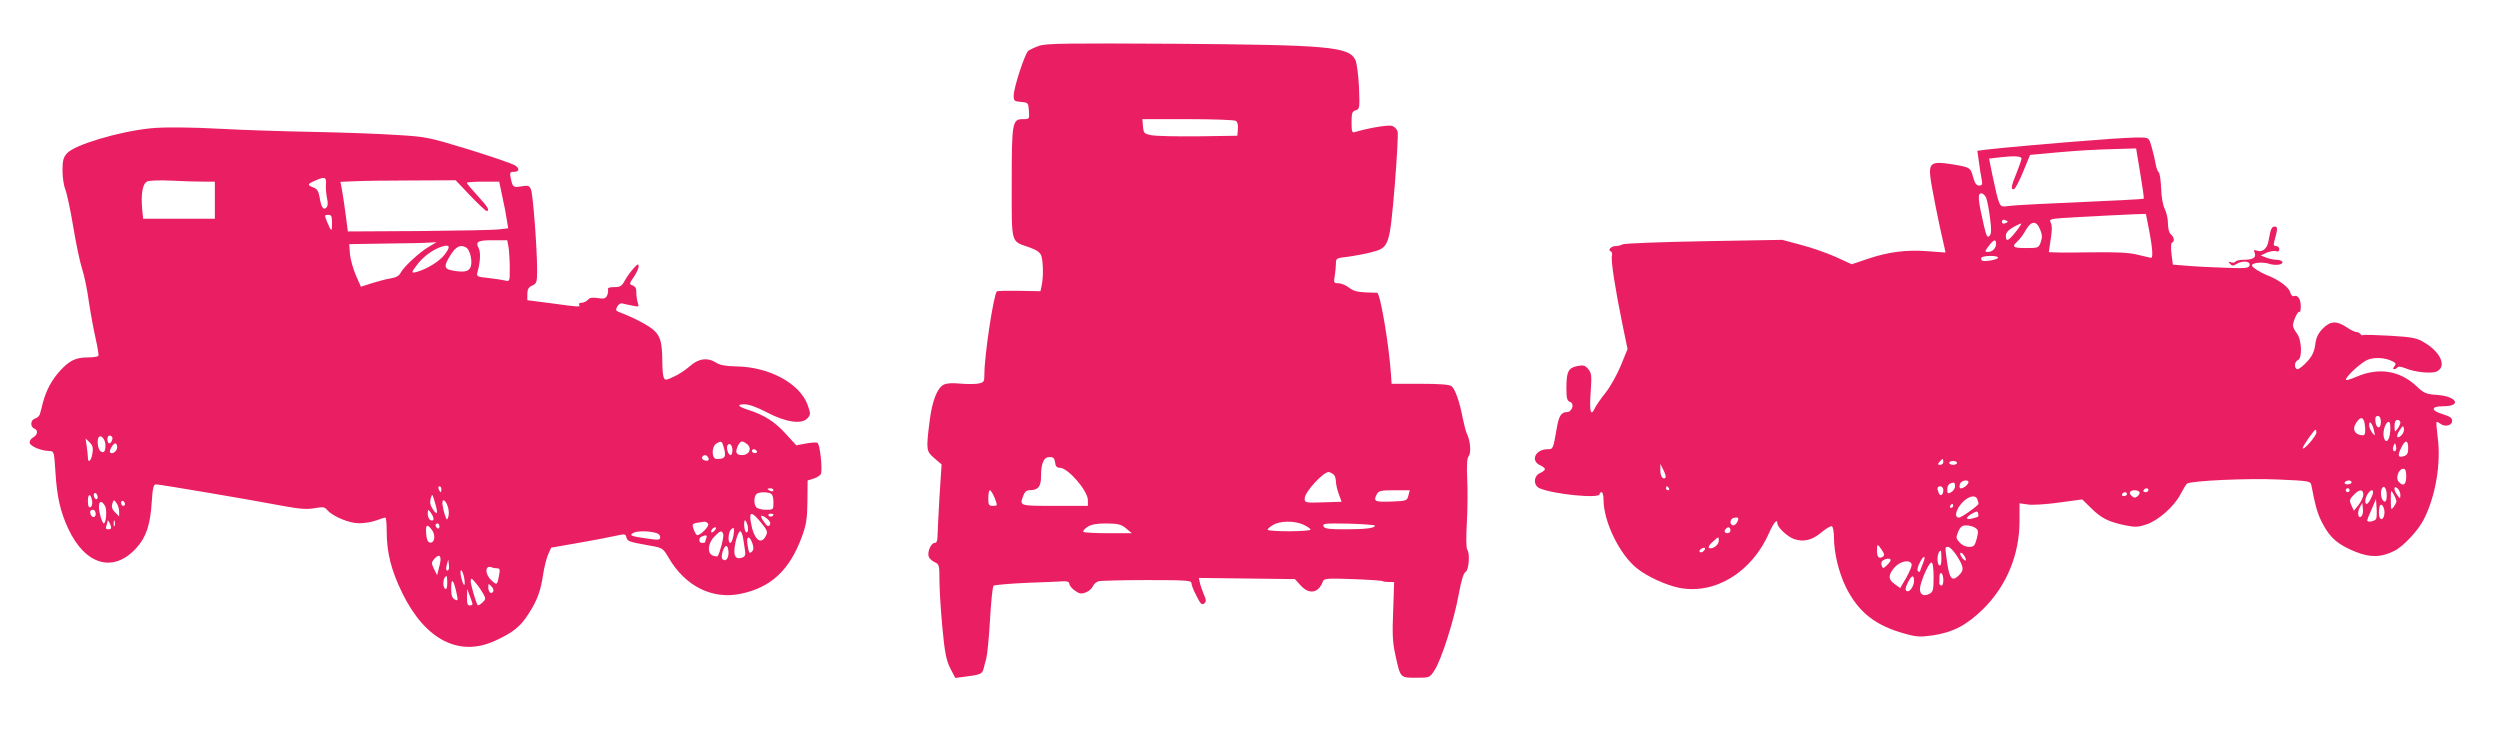
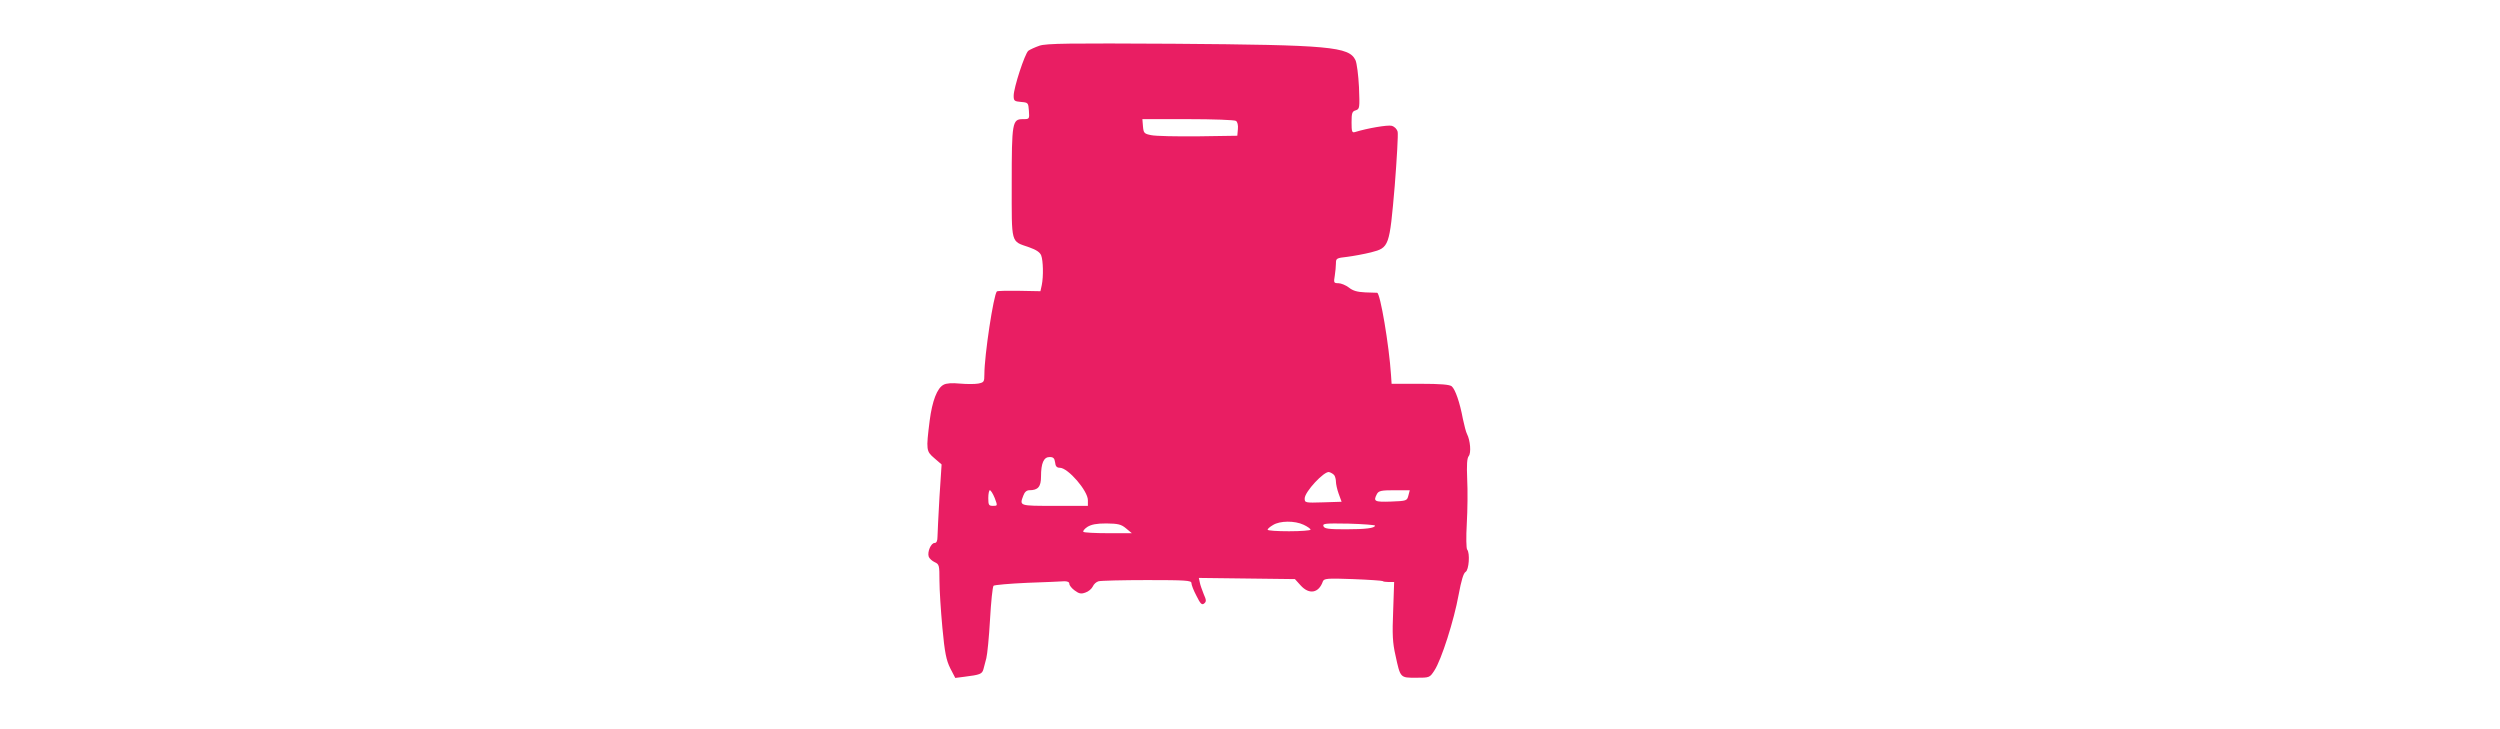
<svg xmlns="http://www.w3.org/2000/svg" version="1.0" width="1280pt" height="373pt" viewBox="0 0 1280 373" preserveAspectRatio="xMidYMid meet">
  <g transform="translate(0,373) scale(0.1,-0.1)" fill="#e91e63" stroke="none">
    <path d="M5322 3496 c-23 -8 -49 -20 -57 -26 -18 -15 -75 -189 -75 -230 0 -26 3 -29 38 -32 36 -3 37 -4 40 -45 3 -43 3 -43 -31 -43 -54 0 -57 -16 -57 -329 0 -316 -6 -294 89 -327 37 -13 56 -26 62 -42 10 -27 12 -106 3 -151 l-7 -32 -108 2 c-60 1 -111 0 -115 -3 -17 -18 -64 -327 -64 -425 0 -38 -2 -41 -32 -47 -17 -3 -59 -3 -93 0 -41 4 -70 2 -84 -6 -33 -17 -58 -83 -71 -183 -19 -152 -18 -157 24 -193 l37 -32 -11 -168 c-5 -93 -10 -184 -10 -201 0 -23 -5 -33 -15 -33 -18 0 -38 -45 -30 -70 3 -9 17 -22 30 -28 24 -11 25 -16 25 -95 0 -46 7 -154 15 -241 12 -129 20 -166 40 -207 l26 -50 47 6 c80 10 90 14 97 38 3 12 10 38 15 57 5 19 14 109 19 199 5 89 13 167 18 172 4 4 82 11 173 15 91 3 176 7 190 8 15 0 25 -4 25 -13 0 -8 12 -23 27 -34 23 -17 33 -19 55 -11 16 5 32 19 38 31 5 12 18 24 30 27 11 3 122 6 248 6 197 0 227 -2 227 -15 0 -9 11 -38 26 -66 20 -41 28 -48 39 -39 12 10 12 17 -2 48 -8 21 -18 47 -20 60 l-5 23 246 -3 246 -3 29 -32 c44 -49 93 -40 114 20 6 15 20 17 154 12 81 -3 149 -8 152 -10 2 -3 17 -5 32 -5 l27 0 -5 -148 c-5 -120 -3 -163 12 -228 25 -116 24 -114 105 -114 69 0 70 0 94 37 36 54 101 259 124 387 14 75 25 112 36 118 17 10 23 96 8 114 -5 5 -6 65 -2 134 4 69 5 171 2 227 -3 74 -1 107 8 118 13 16 8 80 -9 113 -5 9 -14 44 -21 77 -16 86 -39 151 -57 167 -11 9 -56 13 -162 13 l-146 0 -3 45 c-10 153 -55 419 -71 421 -3 0 -31 1 -61 2 -41 2 -63 8 -84 25 -16 12 -40 22 -54 22 -23 0 -24 3 -18 38 3 20 6 49 6 64 0 25 3 27 58 33 31 4 86 14 122 23 93 24 94 29 121 340 11 139 18 264 15 277 -4 15 -16 27 -31 31 -20 5 -122 -12 -187 -32 -16 -5 -18 2 -18 50 0 47 3 56 21 61 21 7 21 12 17 119 -3 61 -11 123 -18 138 -33 69 -130 78 -930 84 -537 3 -652 2 -688 -10z m1006 -385 c8 -5 12 -22 10 -42 l-3 -34 -201 -3 c-110 -1 -218 1 -240 6 -36 7 -39 11 -42 45 l-3 37 233 0 c128 0 239 -4 246 -9z m-926 -1748 c2 -21 9 -28 25 -28 42 -1 143 -118 143 -166 l0 -29 -170 0 c-184 0 -181 -1 -160 54 6 17 17 26 30 26 45 0 60 18 60 70 0 69 14 100 44 100 19 0 25 -6 28 -27z m1430 -67 c4 -6 8 -21 8 -32 0 -12 6 -40 14 -62 l15 -41 -95 -3 c-92 -3 -94 -2 -94 20 0 34 100 141 125 135 11 -3 23 -11 27 -17z m-1739 -116 c15 -40 15 -40 -9 -40 -21 0 -24 4 -24 40 0 22 4 40 8 40 5 0 16 -18 25 -40z m2118 13 c-7 -27 -9 -28 -89 -31 -85 -3 -92 1 -72 39 9 16 22 19 89 19 l79 0 -7 -27z m-536 -150 c19 -9 35 -20 35 -25 0 -4 -49 -8 -110 -8 -60 0 -110 3 -110 8 0 4 12 15 28 24 35 22 111 23 157 1z m-910 -18 l30 -25 -121 0 c-66 0 -124 3 -127 7 -4 3 5 15 20 25 21 13 47 18 98 18 59 -1 75 -4 100 -25z m1275 14 c0 -13 -47 -19 -151 -19 -88 0 -108 3 -113 16 -5 14 9 15 129 13 74 -2 135 -7 135 -10z" />
-     <path d="M770 3073 c-164 -17 -390 -85 -427 -128 -19 -21 -23 -38 -23 -89 0 -35 7 -79 15 -98 8 -20 26 -105 40 -189 14 -85 34 -181 45 -214 11 -33 27 -109 35 -170 9 -60 25 -146 35 -190 10 -44 16 -83 14 -87 -3 -4 -28 -8 -55 -8 -61 0 -94 -16 -142 -69 -43 -47 -70 -99 -87 -161 -6 -25 -13 -52 -16 -61 -3 -9 -14 -19 -24 -22 -24 -6 -27 -42 -5 -51 22 -8 18 -33 -6 -46 -11 -6 -19 -19 -17 -27 3 -18 58 -41 99 -42 26 -1 26 -1 33 -111 8 -126 25 -199 65 -286 87 -187 231 -229 348 -101 51 55 73 120 80 239 5 72 9 88 22 88 19 0 486 -79 648 -110 87 -16 124 -19 163 -12 44 8 52 7 67 -11 29 -32 113 -67 163 -66 25 0 63 6 85 14 22 8 43 15 48 15 4 0 7 -33 7 -72 0 -110 24 -201 81 -317 117 -237 290 -326 473 -242 92 42 131 73 172 138 44 67 63 119 75 203 5 35 17 81 25 100 l16 36 137 24 c75 13 160 29 190 36 50 11 54 11 58 -7 6 -21 12 -23 117 -42 69 -12 70 -13 99 -62 85 -146 223 -216 370 -185 154 32 249 120 312 290 23 63 28 92 29 182 l1 108 32 10 c17 6 33 16 36 23 9 24 -5 156 -18 160 -6 3 -33 1 -60 -4 l-48 -9 -55 60 c-54 60 -109 95 -187 120 -57 18 -66 30 -23 30 23 0 64 -15 114 -41 97 -51 178 -63 208 -31 17 20 17 23 1 69 -40 110 -197 195 -366 197 -53 1 -84 7 -102 19 -44 28 -91 22 -135 -18 -22 -19 -59 -44 -83 -54 -41 -19 -44 -19 -51 -3 -4 9 -7 47 -7 83 -1 93 -9 125 -40 155 -23 24 -104 67 -178 95 -20 7 -22 12 -13 29 7 13 18 19 28 16 9 -2 32 -8 51 -11 32 -7 34 -6 26 16 -4 13 -7 37 -7 52 1 19 -5 30 -18 35 -19 7 -19 9 5 44 14 20 25 45 25 55 -1 14 -6 12 -28 -13 -15 -17 -35 -45 -44 -62 -14 -27 -23 -32 -53 -32 -25 0 -35 -4 -32 -12 2 -7 0 -21 -5 -32 -8 -15 -17 -17 -48 -12 -27 4 -41 2 -50 -9 -7 -8 -21 -15 -32 -15 -10 0 -16 -4 -13 -10 8 -13 4 -13 -141 7 l-124 16 0 32 c0 24 6 34 25 43 23 11 25 17 25 79 0 112 -21 386 -31 412 -9 21 -14 23 -49 17 -43 -7 -45 -5 -55 42 -6 28 -4 32 14 32 30 0 34 16 7 34 -14 8 -120 45 -237 81 -206 63 -218 65 -368 74 -86 6 -284 13 -441 16 -157 3 -359 10 -450 15 -163 9 -302 10 -370 3z m899 -285 c-2 -18 1 -50 5 -71 6 -26 5 -42 -3 -50 -15 -15 -27 2 -35 55 -5 29 -13 41 -31 48 -33 12 -32 18 8 35 50 22 59 19 56 -17z m-627 12 l58 0 0 -95 0 -95 -184 0 -183 0 -5 48 c-7 81 2 132 26 143 11 5 68 7 125 4 57 -3 130 -5 163 -5z m1366 -72 c41 -43 79 -78 83 -78 19 0 7 21 -46 78 -30 33 -55 62 -55 66 0 3 37 6 83 6 l83 0 16 -77 c10 -43 20 -97 23 -120 l7 -42 -44 -5 c-24 -4 -208 -7 -410 -9 l-367 -2 -11 85 c-6 47 -15 104 -19 127 l-8 42 71 3 c39 2 172 4 295 4 l224 1 75 -79z m-708 -140 c0 -47 -3 -47 -25 5 -15 36 -14 37 5 37 17 0 20 -7 20 -42z m904 -125 c3 -21 6 -69 6 -107 0 -68 0 -68 -25 -62 -13 3 -52 9 -86 13 -55 5 -60 8 -55 27 15 52 18 104 7 125 -18 34 -5 41 73 41 l73 0 7 -37z m-409 3 c-48 -28 -128 -102 -144 -133 -7 -15 -24 -24 -49 -28 -20 -3 -63 -14 -95 -24 l-59 -19 -25 56 c-14 32 -28 81 -31 109 l-4 53 188 3 c104 1 205 3 224 5 l35 2 -40 -24z m81 -40 c-25 -33 -86 -71 -138 -87 -35 -10 -35 -6 2 41 33 42 84 77 128 89 36 10 39 -3 8 -43z m112 36 c19 -13 32 -70 22 -98 -10 -26 -36 -30 -99 -18 -38 8 -39 24 -3 80 27 43 51 54 80 36z m-1848 -1012 c0 -33 -9 -43 -27 -29 -13 12 -18 61 -6 72 12 12 33 -15 33 -43z m33 44 c8 -8 -3 -34 -14 -34 -5 0 -9 9 -9 20 0 19 11 26 23 14z m-100 -87 c-6 -37 -23 -52 -23 -19 0 9 -3 35 -6 57 l-6 40 21 -20 c16 -16 19 -28 14 -58z m3235 24 c10 -42 4 -51 -39 -51 -26 0 -27 64 -1 79 26 16 29 14 40 -28z m116 26 c28 -21 13 -57 -25 -57 -31 0 -37 16 -19 51 13 23 20 24 44 6z m-3224 -17 c0 -20 -25 -38 -36 -27 -8 7 15 47 26 47 6 0 10 -9 10 -20z m3150 -16 c0 -13 -4 -24 -9 -24 -13 0 -24 37 -16 50 10 16 25 1 25 -26z m125 -4 c3 -5 -1 -10 -9 -10 -9 0 -16 5 -16 10 0 6 4 10 9 10 6 0 13 -4 16 -10z m-250 -31 c10 -15 -1 -23 -20 -15 -9 3 -13 10 -10 16 8 13 22 13 30 -1z m-1365 -164 c0 -8 -2 -15 -4 -15 -2 0 -6 7 -10 15 -3 8 -1 15 4 15 6 0 10 -7 10 -15z m1700 -5 c0 -5 -7 -7 -15 -4 -8 4 -15 8 -15 10 0 2 7 4 15 4 8 0 15 -4 15 -10z m-3460 -36 c0 -8 -4 -12 -10 -9 -5 3 -10 13 -10 21 0 8 5 12 10 9 6 -3 10 -13 10 -21z m3444 20 c11 -4 16 -19 16 -45 0 -39 0 -39 -39 -39 -21 0 -43 6 -49 13 -14 16 -12 59 3 69 12 9 48 10 69 2z m-3472 -43 c2 -13 -3 -26 -9 -28 -9 -3 -13 7 -13 33 0 41 17 37 22 -5z m1765 -56 c-2 -5 -12 3 -21 18 -13 19 -16 35 -11 54 8 27 8 27 21 -17 8 -25 13 -49 11 -55z m-1627 6 l0 -25 -21 21 c-15 15 -19 27 -14 44 7 22 8 22 21 4 8 -10 14 -30 14 -44z m30 38 c0 -5 -4 -9 -10 -9 -5 0 -10 7 -10 16 0 8 5 12 10 9 6 -3 10 -10 10 -16z m1654 -17 c5 -17 5 -39 1 -49 -7 -17 -7 -17 -14 2 -5 11 -11 35 -14 53 -9 44 14 39 27 -6z m-1757 9 c12 -19 7 -91 -6 -91 -4 0 -12 19 -18 42 -16 60 -1 90 24 49z m-47 -42 c0 -24 -23 -21 -28 4 -2 10 3 17 12 17 10 0 16 -9 16 -21z m1730 -26 c0 -7 -6 -10 -15 -7 -8 4 -15 18 -15 33 1 25 1 25 15 7 8 -11 15 -26 15 -33z m1676 -18 c34 -42 36 -48 24 -71 -26 -48 -62 -13 -76 74 -9 55 5 54 52 -3z m64 41 c0 -11 -19 -15 -25 -6 -3 5 1 10 9 10 9 0 16 -2 16 -4z m-31 -23 c14 -12 18 -22 12 -31 -6 -11 -14 -6 -30 17 -25 34 -15 41 18 14z m-3360 -45 c1 -5 -6 -8 -15 -8 -11 0 -14 5 -10 16 3 9 6 21 7 27 0 12 17 -20 18 -35z m18 10 c-3 -7 -5 -2 -5 12 0 14 2 19 5 13 2 -7 2 -19 0 -25z m3243 -16 c0 -13 -4 -20 -10 -17 -5 3 -10 21 -10 38 0 24 3 28 10 17 5 -8 10 -25 10 -38z m-204 26 c7 -11 -38 -58 -56 -58 -4 0 -13 13 -18 29 -11 31 -12 31 55 40 6 0 15 -4 19 -11z m-1376 -14 c0 -8 -4 -12 -10 -9 -5 3 -10 10 -10 16 0 5 5 9 10 9 6 0 10 -7 10 -16z m-38 -18 c20 -28 13 -68 -11 -64 -11 2 -17 16 -19 46 -4 47 5 52 30 18z m1448 -1 c-7 -9 -15 -13 -17 -11 -7 7 7 26 19 26 6 0 6 -6 -2 -15z m95 -29 c-4 -20 -11 -36 -16 -36 -13 0 -11 54 3 68 17 17 20 9 13 -32z m-406 18 c20 -4 31 -12 31 -24 0 -15 -7 -16 -62 -8 -86 12 -97 16 -78 28 17 11 64 13 109 4z m354 -9 c5 -11 -18 -100 -29 -113 -1 -2 -12 -1 -23 3 -31 10 -28 62 6 97 30 32 39 34 46 13z m102 -22 c3 -21 8 -50 10 -65 3 -20 -1 -28 -15 -33 -28 -9 -40 2 -40 33 0 38 19 102 30 102 5 0 12 -17 15 -37z m-189 1 c-3 -9 -6 -18 -6 -20 0 -2 -7 -4 -15 -4 -18 0 -20 26 -2 33 23 10 29 7 23 -9z m237 -28 c6 -19 6 -31 -2 -39 -14 -14 -17 -10 -24 36 -7 45 11 47 26 3z m-123 -46 c0 -31 -16 -48 -31 -33 -12 12 9 75 22 67 5 -3 9 -18 9 -34z m-1481 -71 l-11 -44 -16 32 c-14 30 -14 34 3 53 27 30 39 11 24 -41z m47 -17 c-11 -10 -15 4 -8 28 l7 25 3 -23 c2 -13 1 -26 -2 -30z m251 8 c12 0 14 -7 8 -37 -9 -50 -11 -51 -40 -23 -34 32 -32 79 3 65 7 -3 21 -5 29 -5z m-171 -45 c9 -50 -1 -54 -14 -5 -5 22 -6 40 -1 40 4 0 11 -16 15 -35z m-86 -31 c0 -21 -4 -33 -10 -29 -17 10 -11 65 7 65 2 0 3 -16 3 -36z m185 -55 c13 -24 12 -28 -5 -44 -11 -10 -22 -16 -24 -14 -8 10 -36 105 -36 123 1 19 3 18 26 -9 14 -16 31 -42 39 -56z m-139 11 c10 -46 10 -48 -8 -39 -13 7 -18 21 -18 56 0 56 11 49 26 -17z m189 1 c-10 -16 -25 -3 -25 22 0 20 1 20 16 5 9 -9 13 -21 9 -27z m-106 -63 c1 -5 -6 -8 -14 -8 -11 0 -15 11 -14 43 l1 42 13 -35 c7 -19 14 -38 14 -42z" />
-     <path d="M10740 3014 c-206 -15 -506 -42 -570 -50 l-46 -6 8 -56 c4 -32 10 -72 14 -89 5 -28 3 -33 -13 -33 -14 0 -22 12 -31 44 -13 49 -15 50 -115 66 -95 15 -111 5 -104 -63 4 -42 45 -248 73 -366 l5 -24 -94 7 c-110 8 -201 -4 -309 -41 l-77 -26 -81 37 c-44 20 -124 48 -178 62 l-97 26 -400 -7 c-220 -4 -408 -11 -417 -16 -9 -5 -26 -9 -37 -9 -22 0 -41 -22 -24 -27 6 -2 9 -13 6 -23 -6 -23 17 -171 54 -351 l26 -126 -34 -84 c-19 -46 -54 -109 -78 -139 -24 -30 -48 -65 -54 -77 -22 -49 -30 -23 -23 75 6 88 5 102 -12 122 -16 19 -24 22 -55 16 -47 -9 -57 -29 -57 -111 0 -55 3 -67 19 -73 24 -9 10 -52 -17 -52 -29 0 -41 -20 -52 -86 -18 -104 -18 -104 -46 -104 -62 0 -90 -58 -39 -82 14 -6 25 -15 25 -20 0 -5 -11 -14 -25 -20 -34 -15 -35 -64 -2 -78 72 -31 307 -54 307 -30 0 6 5 10 10 10 6 0 10 -17 10 -38 0 -112 81 -279 170 -351 53 -43 152 -88 219 -101 183 -35 371 81 459 282 23 52 42 74 42 49 0 -21 53 -70 86 -81 50 -17 94 -5 142 36 23 19 46 33 52 29 5 -3 10 -30 10 -58 0 -78 25 -180 61 -253 64 -129 152 -198 304 -239 57 -16 78 -17 141 -8 103 15 175 53 260 137 119 119 184 278 184 449 l0 90 43 -6 c23 -4 95 1 160 10 l118 16 47 -46 c52 -51 88 -69 175 -87 49 -10 65 -9 107 5 62 21 143 93 175 156 14 26 28 50 33 53 24 15 312 28 465 21 160 -7 167 -8 171 -29 22 -113 32 -149 59 -199 38 -72 78 -106 167 -142 76 -31 133 -29 200 5 46 23 122 105 150 161 60 117 89 289 71 419 -5 41 -8 76 -6 79 3 2 11 -2 19 -8 23 -19 61 -10 61 14 0 15 -11 23 -47 34 -64 19 -63 41 1 41 98 0 70 51 -31 58 -57 4 -67 8 -108 47 -86 79 -194 95 -307 45 -26 -11 -48 -18 -51 -15 -9 9 69 83 106 101 36 17 95 14 134 -7 15 -8 17 -13 7 -25 -7 -9 -8 -14 -1 -14 6 0 13 4 17 9 3 6 19 4 39 -4 50 -21 139 -30 164 -16 50 26 17 99 -65 147 -39 24 -60 28 -176 35 -72 4 -134 6 -138 3 -4 -2 -10 0 -14 6 -3 5 -12 10 -20 10 -8 0 -31 11 -51 25 -51 34 -83 32 -122 -8 -23 -24 -34 -46 -38 -82 -5 -36 -16 -59 -42 -87 -19 -21 -41 -38 -48 -38 -19 0 -18 39 1 46 24 9 20 105 -5 137 -11 14 -20 32 -20 40 0 23 26 78 33 70 4 -3 7 9 7 28 0 38 -15 60 -35 53 -7 -3 -15 5 -19 19 -6 25 -57 64 -116 87 -39 15 -79 41 -80 51 0 14 54 19 86 9 35 -12 78 -5 69 11 -4 5 -17 9 -30 9 -13 0 -36 5 -52 11 l-28 11 30 14 c17 7 38 11 48 8 11 -4 17 0 17 10 0 9 -7 16 -16 16 -12 0 -15 6 -10 23 18 63 19 77 3 77 -16 0 -21 -11 -32 -72 -6 -41 -32 -62 -61 -51 -14 5 -16 3 -10 -12 9 -24 -9 -35 -56 -35 -20 0 -39 -4 -43 -10 -3 -5 -13 -6 -23 -3 -14 5 -15 4 -4 -8 10 -11 16 -11 32 -1 31 19 72 16 68 -5 -3 -16 -15 -18 -121 -14 -64 2 -152 6 -194 10 l-78 6 -7 55 c-4 32 -3 56 3 58 14 5 11 28 -6 42 -9 7 -15 29 -15 55 0 23 -7 57 -16 74 -10 19 -18 64 -19 108 -2 42 -7 78 -13 82 -5 3 -12 22 -15 41 -3 19 -12 58 -20 85 -14 50 -14 50 -58 51 -24 1 -123 -4 -219 -12z m218 -171 c12 -70 20 -129 18 -130 -3 -3 -118 -9 -544 -28 -70 -3 -141 -8 -159 -11 -36 -5 -37 -4 -72 160 l-17 84 50 6 c80 9 116 7 116 -6 0 -7 -12 -40 -25 -73 -28 -67 -31 -89 -13 -83 7 3 28 43 47 90 l35 85 131 12 c125 11 188 15 341 19 l71 2 21 -127z m-788 -128 c5 -14 14 -60 19 -102 8 -61 7 -81 -3 -91 -11 -11 -16 -1 -30 60 -29 125 -31 158 -12 158 9 0 21 -11 26 -25z m834 -166 c17 -89 20 -139 10 -139 -3 0 -33 7 -66 15 -46 12 -104 15 -258 13 -110 -2 -200 -1 -200 2 0 3 5 33 10 68 7 42 7 69 0 81 -9 18 -5 20 63 25 52 4 407 22 424 21 0 0 8 -39 17 -86z m-724 46 c0 -2 -7 -5 -15 -9 -9 -3 -15 0 -15 9 0 9 6 12 15 9 8 -4 15 -7 15 -9z m39 -54 c-37 -46 -49 -51 -49 -18 0 15 12 29 38 44 20 11 39 20 41 18 1 -2 -12 -22 -30 -44z m126 15 c11 -26 12 -41 4 -65 -11 -30 -12 -31 -75 -31 -68 0 -76 6 -44 35 12 11 31 36 42 57 28 48 54 50 73 4z m-225 -74 c0 -23 -19 -42 -42 -42 -17 0 -17 2 4 30 25 34 38 38 38 12z m10 -71 c0 -10 -69 -23 -82 -15 -4 3 -6 10 -3 15 8 11 85 12 85 0z m1960 -842 c0 -38 -24 -35 -28 4 -2 19 1 27 12 27 11 0 16 -10 16 -31z m-86 5 c3 -9 6 -29 6 -46 0 -24 -4 -29 -21 -26 -35 5 -46 32 -26 62 20 30 32 33 41 10z m186 -7 c0 -7 -7 -22 -15 -33 -14 -18 -14 -17 -15 14 0 22 5 32 15 32 8 0 15 -6 15 -13z m-135 -42 c6 -29 6 -29 -9 -11 -9 11 -16 29 -16 40 0 28 17 8 25 -29z m83 -2 c-3 -50 -24 -69 -33 -31 -7 28 9 78 25 78 7 0 10 -18 8 -47z m58 -21 c-24 -24 -31 -6 -10 25 16 24 19 26 22 9 2 -10 -3 -25 -12 -34z m-436 13 c0 -17 -69 -96 -70 -79 0 10 58 94 66 94 2 0 4 -7 4 -15z m470 -79 c0 -26 -5 -36 -21 -41 -30 -10 -35 1 -16 40 21 45 37 45 37 1z m-64 -13 c-11 -11 -19 6 -11 24 8 17 8 17 12 0 3 -10 2 -21 -1 -24z m-2316 -58 c0 -8 -7 -15 -16 -15 -14 0 -14 3 -4 15 7 8 14 15 16 15 2 0 4 -7 4 -15z m70 -5 c0 -5 -9 -10 -20 -10 -11 0 -20 5 -20 10 0 6 9 10 20 10 11 0 20 -4 20 -10z m-1493 -76 c-12 -13 -27 9 -26 39 l0 32 16 -32 c9 -18 14 -36 10 -39z m3793 6 c0 -43 -17 -53 -40 -25 -16 19 2 65 25 65 11 0 15 -11 15 -40z m-2242 -32 c-5 -15 -35 -34 -43 -27 -3 4 -3 14 1 23 7 18 48 23 42 4z m1962 2 c0 -5 -9 -10 -21 -10 -11 0 -17 5 -14 10 3 6 13 10 21 10 8 0 14 -4 14 -10z m-2030 -20 c0 -10 -9 -24 -20 -30 -17 -9 -20 -8 -20 14 0 22 10 33 33 35 4 1 7 -8 7 -19z m-1465 -10 c3 -5 1 -10 -4 -10 -6 0 -11 5 -11 10 0 6 2 10 4 10 3 0 8 -4 11 -10z m1405 -9 c0 -26 -16 -35 -24 -15 -10 25 -7 34 9 34 8 0 15 -9 15 -19z m2270 -27 c0 -24 -4 -34 -12 -32 -15 5 -22 42 -14 64 10 25 26 5 26 -32z m70 2 c-1 -21 -1 -21 -15 -2 -21 27 -20 53 0 36 8 -7 15 -22 15 -34z m-1290 24 c0 -5 -7 -10 -16 -10 -8 0 -12 5 -9 10 3 6 10 10 16 10 5 0 9 -4 9 -10z m1030 0 c0 -5 -4 -10 -10 -10 -5 0 -10 5 -10 10 0 6 5 10 10 10 6 0 10 -4 10 -10z m-1076 -9 c3 -5 -1 -14 -9 -21 -12 -10 -18 -10 -30 0 -18 15 -11 30 15 30 10 0 21 -4 24 -9z m1146 -13 c0 -13 -11 -36 -24 -53 l-24 -30 -13 28 c-11 24 -10 30 11 52 29 31 50 32 50 3z m50 12 c0 -16 -23 -60 -32 -60 -12 0 -10 27 4 50 13 21 28 27 28 10z m120 -46 c0 -5 -7 -19 -15 -30 -13 -17 -14 -15 -14 36 0 53 0 54 14 30 8 -14 14 -30 15 -36z m-1380 36 c0 -5 -7 -10 -16 -10 -8 0 -12 5 -9 10 3 6 10 10 16 10 5 0 9 -4 9 -10z m-766 -26 c3 -9 6 -19 6 -23 0 -9 -87 -71 -100 -71 -20 0 -20 22 -1 54 30 48 83 71 95 40z m2042 -100 c-5 -13 -46 -21 -46 -8 0 3 10 29 23 57 l22 52 3 -44 c2 -24 1 -50 -2 -57z m-2166 66 c0 -5 -5 -10 -11 -10 -5 0 -7 5 -4 10 3 6 8 10 11 10 2 0 4 -4 4 -10z m2091 -53 c-17 -17 -24 18 -9 45 l13 23 3 -29 c2 -16 -1 -33 -7 -39z m117 11 c-5 -37 -28 -33 -28 5 0 18 3 37 7 41 10 10 25 -21 21 -46z m-2080 -13 c-2 -2 -15 -6 -31 -10 -35 -9 -35 6 1 26 22 12 28 13 30 1 2 -7 2 -15 0 -17z m-1228 -9 c0 -16 -14 -36 -26 -36 -14 0 -19 22 -7 33 7 8 33 10 33 3z m1214 -49 c16 -11 16 -18 7 -55 -10 -37 -15 -42 -40 -42 -16 0 -36 9 -48 23 -19 20 -19 25 -7 55 11 25 20 32 42 32 16 0 36 -6 46 -13z m-1254 -12 c0 -8 -7 -15 -15 -15 -16 0 -20 12 -8 23 11 12 23 8 23 -8z m-60 -55 c0 -21 -34 -45 -50 -35 -5 3 2 17 18 30 33 30 32 29 32 5z m835 -46 c14 -21 15 -28 4 -35 -19 -12 -29 -1 -29 32 0 36 3 36 25 3z m-913 -6 c-6 -6 -15 -8 -19 -4 -4 4 -1 11 7 16 19 12 27 3 12 -12z m1298 -25 c36 -58 37 -73 7 -101 -32 -30 -45 -16 -57 63 -12 89 -13 85 5 85 8 0 28 -21 45 -47z m-80 -14 c0 -24 -4 -38 -10 -34 -17 10 -11 75 7 75 2 0 3 -18 3 -41z m120 11 c6 -11 7 -20 3 -20 -5 0 -14 9 -21 20 -7 11 -8 20 -2 20 5 0 14 -9 20 -20z m-215 -36 c-8 -20 -15 -38 -15 -41 0 -2 -4 -1 -10 2 -5 3 -3 20 7 40 22 46 37 45 18 -1z m-165 18 c0 -5 -9 -17 -20 -27 -18 -17 -20 -17 -26 0 -4 10 -1 21 7 26 18 11 39 12 39 1z m108 -23 c1 -8 -12 -38 -28 -67 l-31 -53 -30 22 c-33 23 -32 47 3 86 30 32 81 40 86 12z m112 -64 c0 -65 -3 -76 -21 -85 -28 -16 -49 -5 -49 24 0 32 45 136 59 136 7 0 11 -29 11 -75z m50 -16 c0 -18 -5 -29 -11 -27 -6 2 -10 7 -10 11 1 4 1 19 1 33 0 14 4 23 10 19 6 -3 10 -20 10 -36z m-150 -2 c0 -29 -24 -62 -38 -53 -8 5 -7 17 5 41 19 40 33 45 33 12z" />
  </g>
</svg>